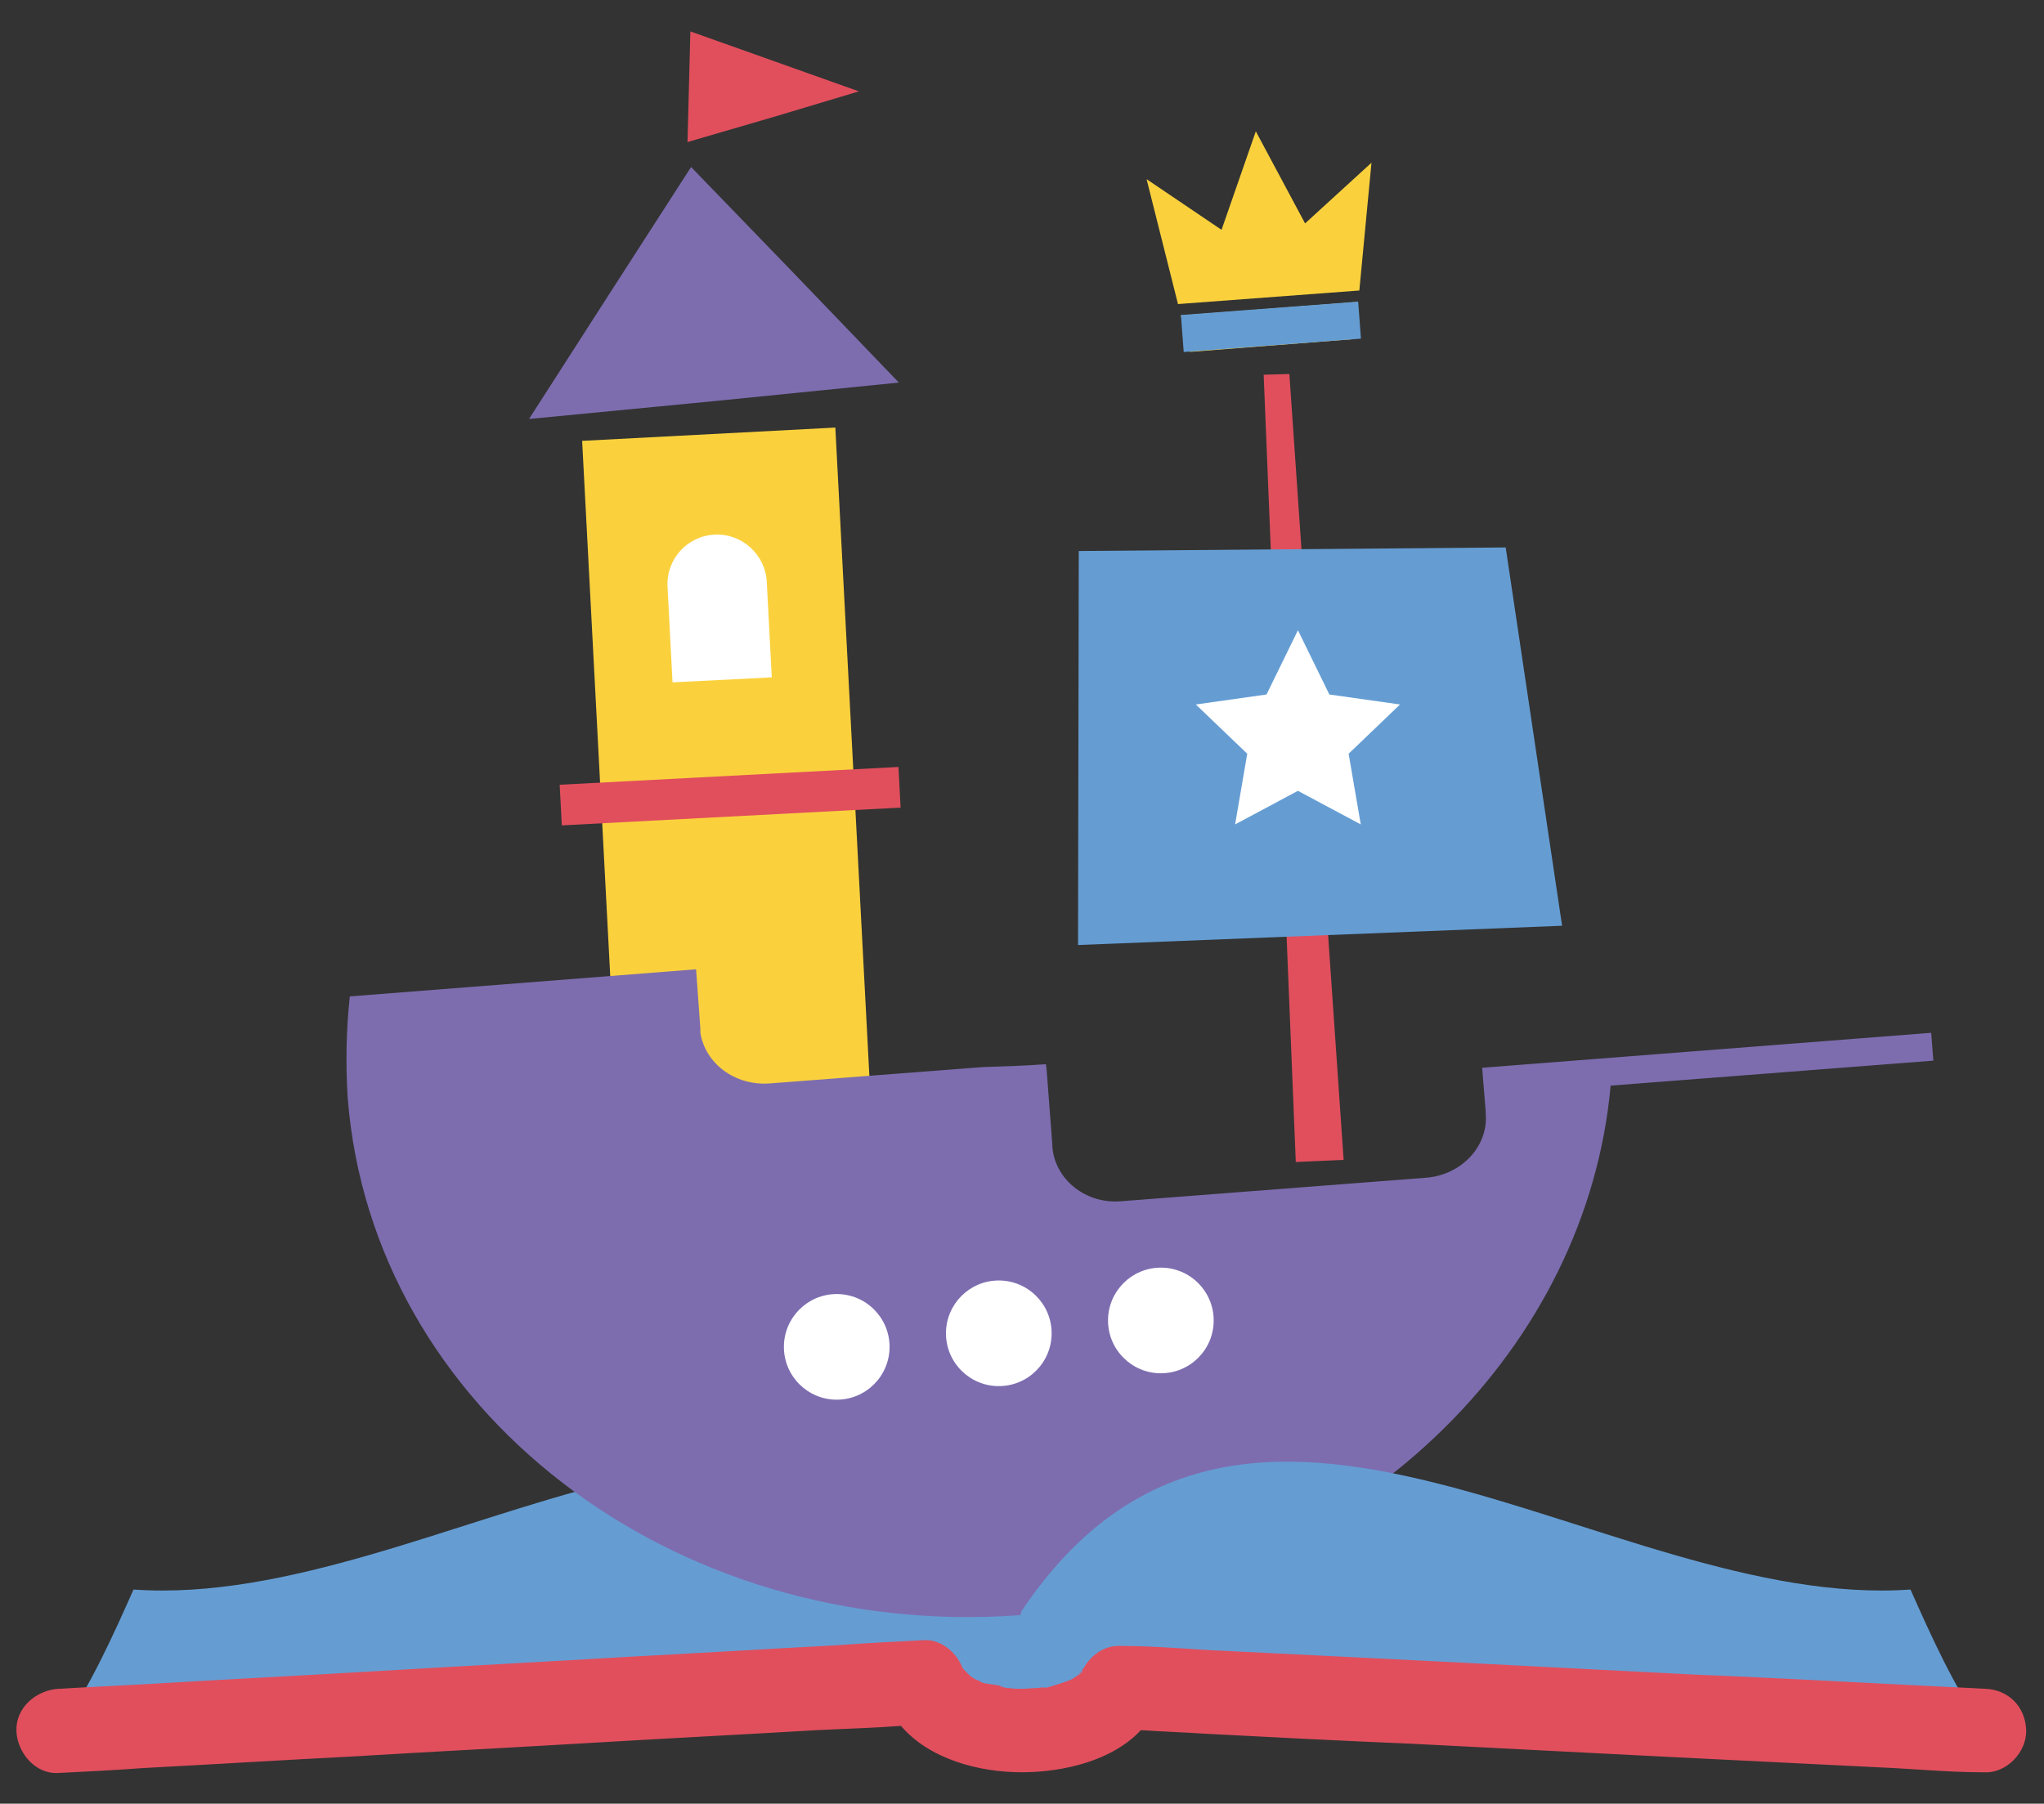
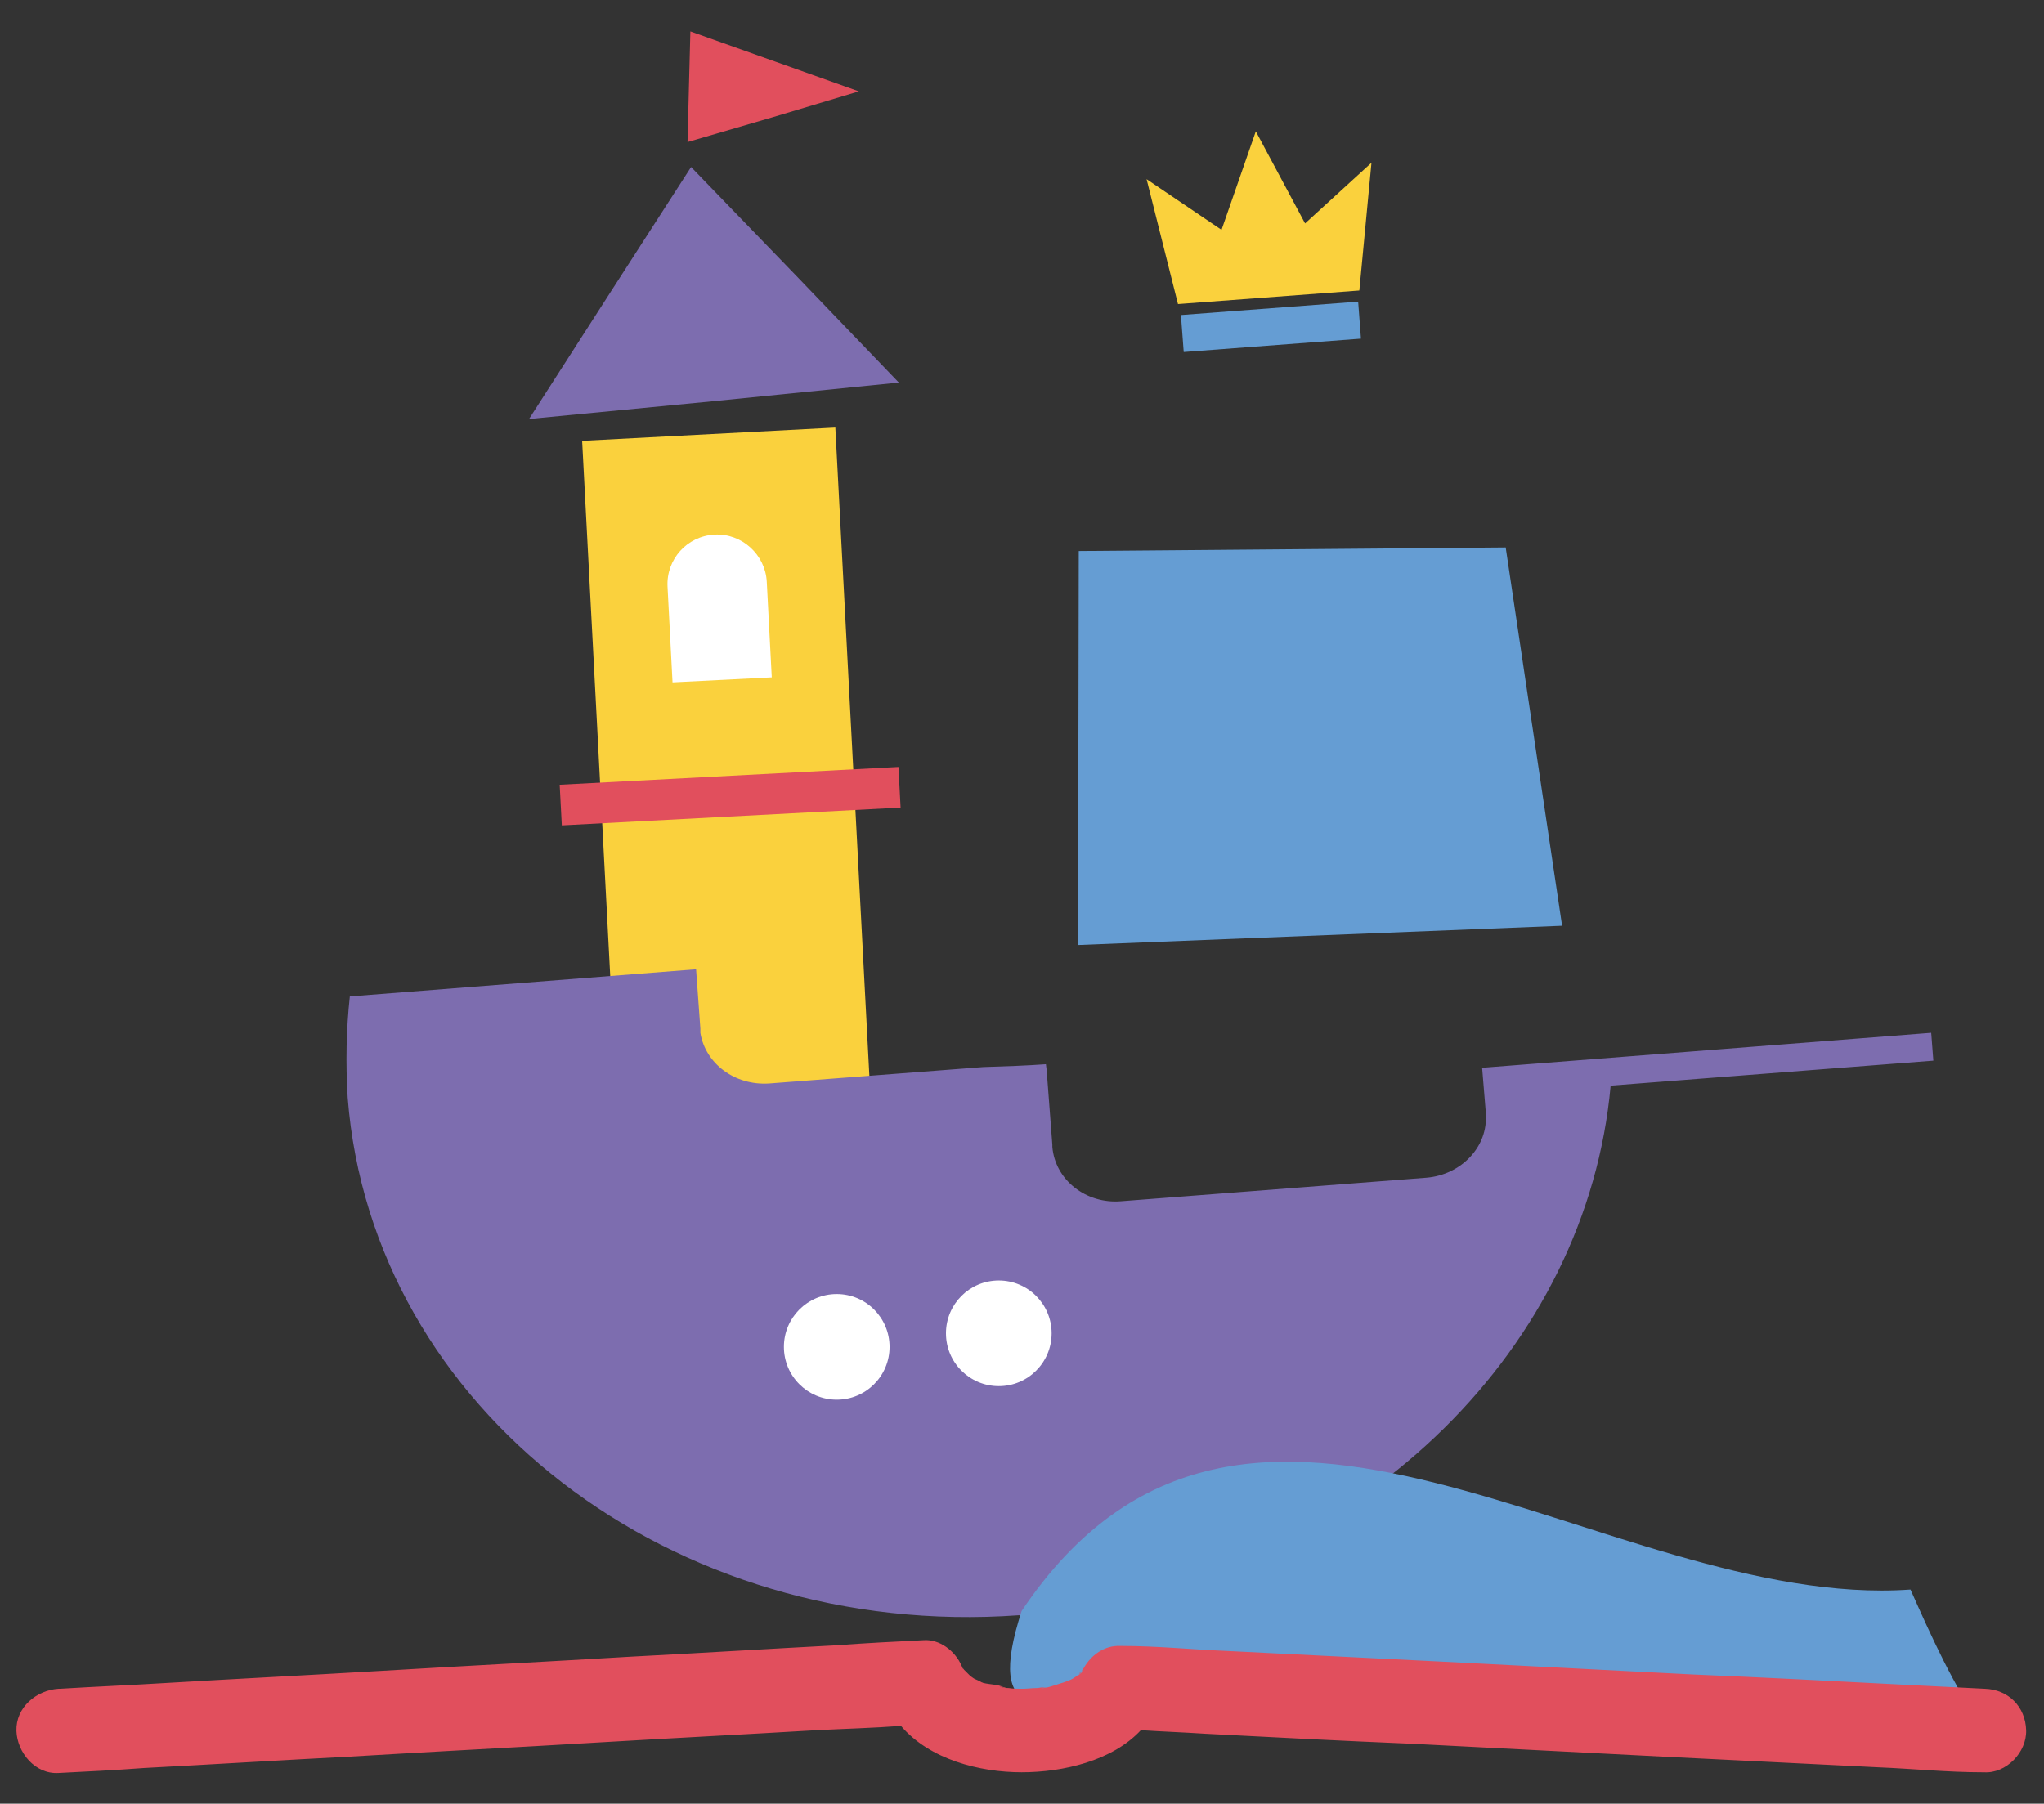
<svg xmlns="http://www.w3.org/2000/svg" version="1.1" id="Layer_1" x="0px" y="0px" viewBox="0 0 286.3 252.7" style="enable-background:new 0 0 286.3 252.7;" xml:space="preserve">
  <rect x="0" y="0" width="286.3" height="252.7" fill="#333333" stroke="none" />
  <style type="text/css"> .st0{fill:#E14F5D;} .st1{fill:#7D6DAF;} .st2{fill:#659DD3;} .st3{fill:#FAD13D;} .st4{fill:#FFFFFF;} .st5{opacity:0.82;} .st6{opacity:0.64;fill:#FFFFFF;} .st7{opacity:0.9;fill:#FFFFFF;} .st8{opacity:0.79;fill:#FFFFFF;} .st9{opacity:0.78;fill:#FFFFFF;} .st10{opacity:0.81;fill:#FFFFFF;} .st11{opacity:0.86;fill:#FFFFFF;} .st12{opacity:0.65;fill:#FFFFFF;} .st13{opacity:0.51;} .st14{opacity:0.64;} .st15{opacity:0.9;} .st16{opacity:0.79;} .st17{opacity:0.78;} .st18{opacity:0.81;} .st19{opacity:0.86;} .st20{opacity:0.65;} </style>
  <g>
    <polygon class="st0" points="120.3,12.8 108.3,16.4 96.3,19.9 96.5,12.1 96.7,4.4 108.5,8.6 " />
    <rect x="84.4" y="60.8" transform="matrix(-0.999 5.243495e-02 -5.243495e-02 -0.999 210.134 223.41)" class="st3" width="35.5" height="107.3" />
    <rect x="78.6" y="108.8" transform="matrix(-0.999 5.243495e-02 -5.243495e-02 -0.999 210.371 217.718)" class="st0" width="47.5" height="5.7" />
    <path class="st4" d="M100.1,74.9L100.1,74.9c3.8-0.2,7.1,2.8,7.3,6.6l0.7,13.4l-13.9,0.7l-0.7-13.4C93.3,78.4,96.2,75.1,100.1,74.9 z" />
    <polygon class="st1" points="96.8,23.4 111.4,38.5 125.9,53.6 100,56.2 74.1,58.7 85.4,41.1 " />
    <circle class="st4" cx="115" cy="186.8" r="7.4" />
    <circle class="st4" cx="137.7" cy="185.9" r="7.4" />
    <circle class="st4" cx="160.5" cy="185" r="7.4" />
-     <path class="st2" d="M8.3,242.5c21.8,6.3,96.5-19.8,121.1-6.1c10.6,3,19.1,5.6,13.8-10.7c-31.4-46.8-81.8,0-124.5-3 C15.9,229,12.6,236.4,8.3,242.5z" />
-     <polygon class="st0" points="181.5,162.8 177,52.5 180.6,52.4 188.2,162.5 " />
    <polygon class="st2" points="151.1,77.2 151,132.4 218.8,129.7 210.9,76.7 " />
-     <polygon class="st3" points="190.2,42.3 189.7,47.5 166.7,49.3 165.4,44.2 165.4,44.2 " />
    <polygon class="st3" points="192.1,22.8 190.4,40.7 165,42.6 160.6,25.1 171.1,32.2 175.9,18.4 182.8,31.3 " />
    <rect x="165.6" y="43.2" transform="matrix(0.997 -7.520536e-02 7.520536e-02 0.997 -2.942 13.518)" class="st2" width="24.9" height="5.2" />
-     <polygon class="st4" points="181.8,88.3 186.2,97.3 196.1,98.7 188.9,105.6 190.6,115.5 181.8,110.8 173,115.5 174.7,105.6 167.5,98.7 177.4,97.3 " />
    <path class="st1" d="M49,139.6l48.5-3.8l0.6,8.3l0,0l0,0.6l0,0c0.7,4.3,4.8,7.4,9.6,7.1l30-2.3c3.1-0.1,6.1-0.2,8.8-0.4l0.1,0.8 l0.8,10.5l0,0c0,0.1,0,0.2,0,0.3c0.4,4.6,4.7,8,9.6,7.6l42.8-3.3c4.9-0.4,8.7-4.4,8.3-9c0-0.1,0-0.2,0-0.3l0,0l-0.5-6.1l62.9-4.9 l0.3,3.9l-45.2,3.5c-3.3,36.5-34.1,67.2-74.9,73.4c-2.4,0.4-4.9,0.7-7.3,0.8c-0.2,0-0.5,0-0.7,0c-48.6,3.5-90.6-28.9-94-72.5 C48.4,148.9,48.5,144.2,49,139.6z" />
    <path class="st2" d="M278,242.5c-21.8,6.3-96.5-19.8-121.1-6.1c-10.6,3-19.1,5.6-13.8-10.7c31.4-46.8,81.8,0,124.5-3 C270.4,229,273.7,236.4,278,242.5z" />
    <g>
      <path class="st0" d="M278,236.6c-4-0.2-8-0.4-12-0.6c-9.6-0.5-19.2-1-28.9-1.4c-11.7-0.6-23.4-1.2-35.1-1.8 c-10.1-0.5-20.1-1-30.2-1.5c-4.9-0.2-9.8-0.7-14.7-0.7c-0.1,0-0.1,0-0.2,0c-2.2-0.1-4.1,1.3-5.1,3.1c0,0,0,0-0.1,0.1 c-0.1,0.1-0.1,0.2-0.2,0.4c0,0,0.1-0.1,0.1-0.1c0,0,0,0.1,0,0.1c0,0-0.1,0.1-0.1,0.1c0,0,0,0,0,0c0,0,0,0.1-0.1,0.1 c0,0-0.1,0.1-0.1,0.1c-0.1,0-0.2,0.1-0.3,0.2c0,0,0.1-0.1,0.1-0.1c-0.1,0.1-0.3,0.2-0.4,0.3c0,0,0,0,0,0c-0.3,0.2-0.6,0.4-0.9,0.5 c-0.1,0-0.1,0.1-0.2,0.1c0.1,0,0.2,0,0.3-0.1c-0.4,0.1-0.8,0.3-1.2,0.4c-0.7,0.2-2.2,0.8-2.9,0.7c0.9-0.1,1-0.1,0.3-0.1 c-0.3,0-0.6,0.1-0.9,0.1c-0.7,0-1.3,0.1-2,0.1l0,0l0,0c-0.6,0-1.3,0-1.9-0.1c-0.2,0-0.4,0-0.6-0.1c0,0,0,0,0.1,0c0,0,0,0-0.1,0 c-0.1,0-0.2,0-0.3,0c-0.7-0.1-0.2-0.1,0.2,0c-0.7-0.4-2-0.4-2.8-0.6c-0.1,0-0.2-0.1-0.3-0.1c-0.3-0.2-0.6-0.3-0.8-0.4 c-0.3-0.1-0.5-0.3-0.8-0.5c-0.3-0.3-0.6-0.6-0.9-0.9c0,0,0-0.1-0.1-0.1c-0.1-0.1-0.1-0.2-0.2-0.4c-0.9-2.1-3.1-3.8-5.4-3.6 c-4,0.2-8,0.4-12,0.7c-9.6,0.5-19.2,1.1-28.9,1.6c-11.7,0.7-23.4,1.3-35.1,2c-10.1,0.6-20.1,1.1-30.2,1.7 c-4.9,0.3-9.8,0.5-14.7,0.8c-0.1,0-0.1,0-0.2,0c-3.1,0.2-6,2.6-5.9,5.9c0.1,3,2.6,6.1,5.9,5.9c4-0.2,8-0.4,12-0.7 c9.6-0.5,19.2-1.1,28.9-1.6c11.7-0.7,23.4-1.3,35.1-2c10.1-0.6,20.1-1.1,30.2-1.7c3.9-0.2,7.9-0.3,11.8-0.6c4,4.7,11,6.5,16.9,6.5 l0,0l0,0c5.8,0,12.7-1.6,16.7-5.9c3,0.2,6,0.3,9,0.5c9.6,0.5,19.2,1,28.9,1.4c11.7,0.6,23.4,1.2,35.1,1.8 c10.1,0.5,20.1,1,30.2,1.5c4.9,0.2,9.8,0.7,14.7,0.7c0.1,0,0.1,0,0.2,0c3.1,0.2,6-2.8,5.9-5.9C283.7,239.1,281.3,236.7,278,236.6z M135.1,234.3C135.2,234.5,135.2,234.5,135.1,234.3L135.1,234.3z M151,234.7c0.1-0.1,0.2-0.2,0.3-0.2 C151.1,234.7,150.9,234.8,151,234.7z M151.7,233.9C151.7,233.9,151.7,233.9,151.7,233.9c0.1-0.1,0.1-0.1,0.2-0.2 C151.8,233.8,151.7,233.8,151.7,233.9z" />
      <path class="st0" d="M149.6,235.5C148.6,235.8,149.1,235.7,149.6,235.5L149.6,235.5z" />
      <path class="st0" d="M151.5,234.1c-0.2,0.2-0.3,0.3-0.4,0.5c0.1-0.1,0.2-0.2,0.3-0.3C151.4,234.2,151.5,234.1,151.5,234.1z" />
      <path class="st0" d="M140.6,236.5C140.6,236.4,140.5,236.4,140.6,236.5C140.5,236.4,140.6,236.4,140.6,236.5 C140.6,236.5,140.6,236.5,140.6,236.5z" />
    </g>
    <circle class="st4" cx="117.2" cy="188.7" r="7.4" />
    <circle class="st4" cx="139.9" cy="186.8" r="7.4" />
-     <circle class="st4" cx="162.6" cy="185" r="7.4" />
  </g>
</svg>